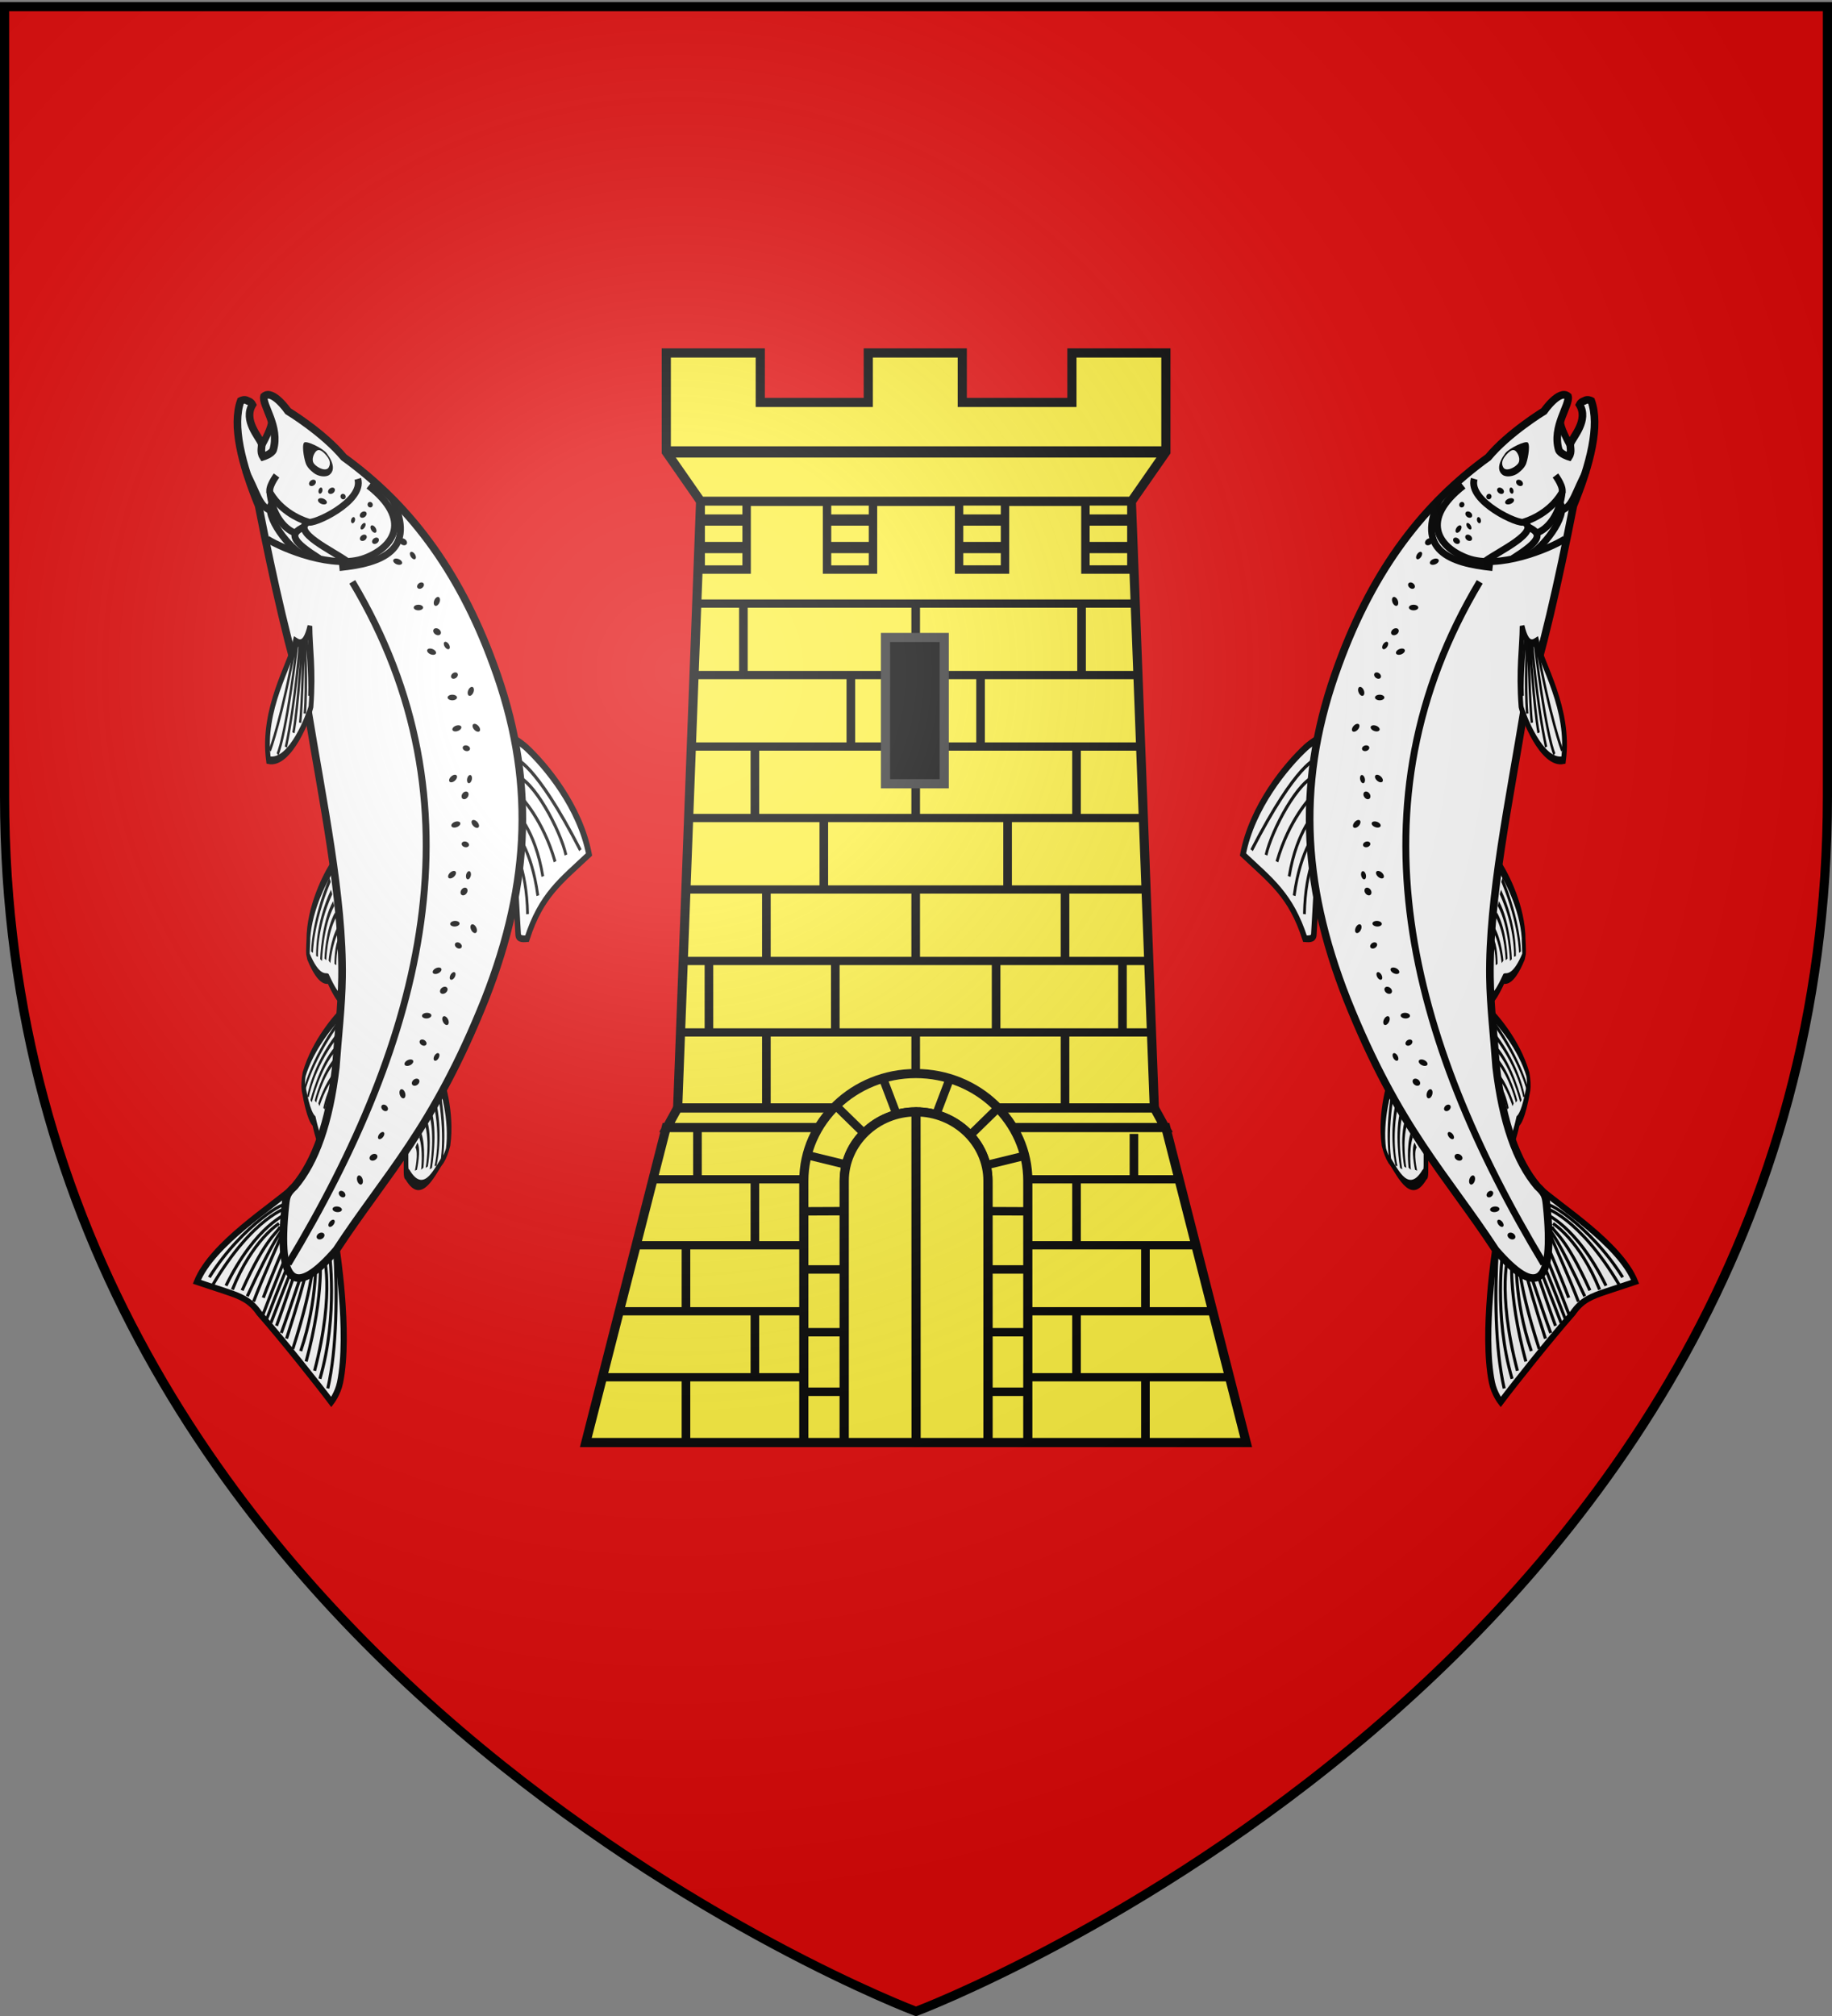
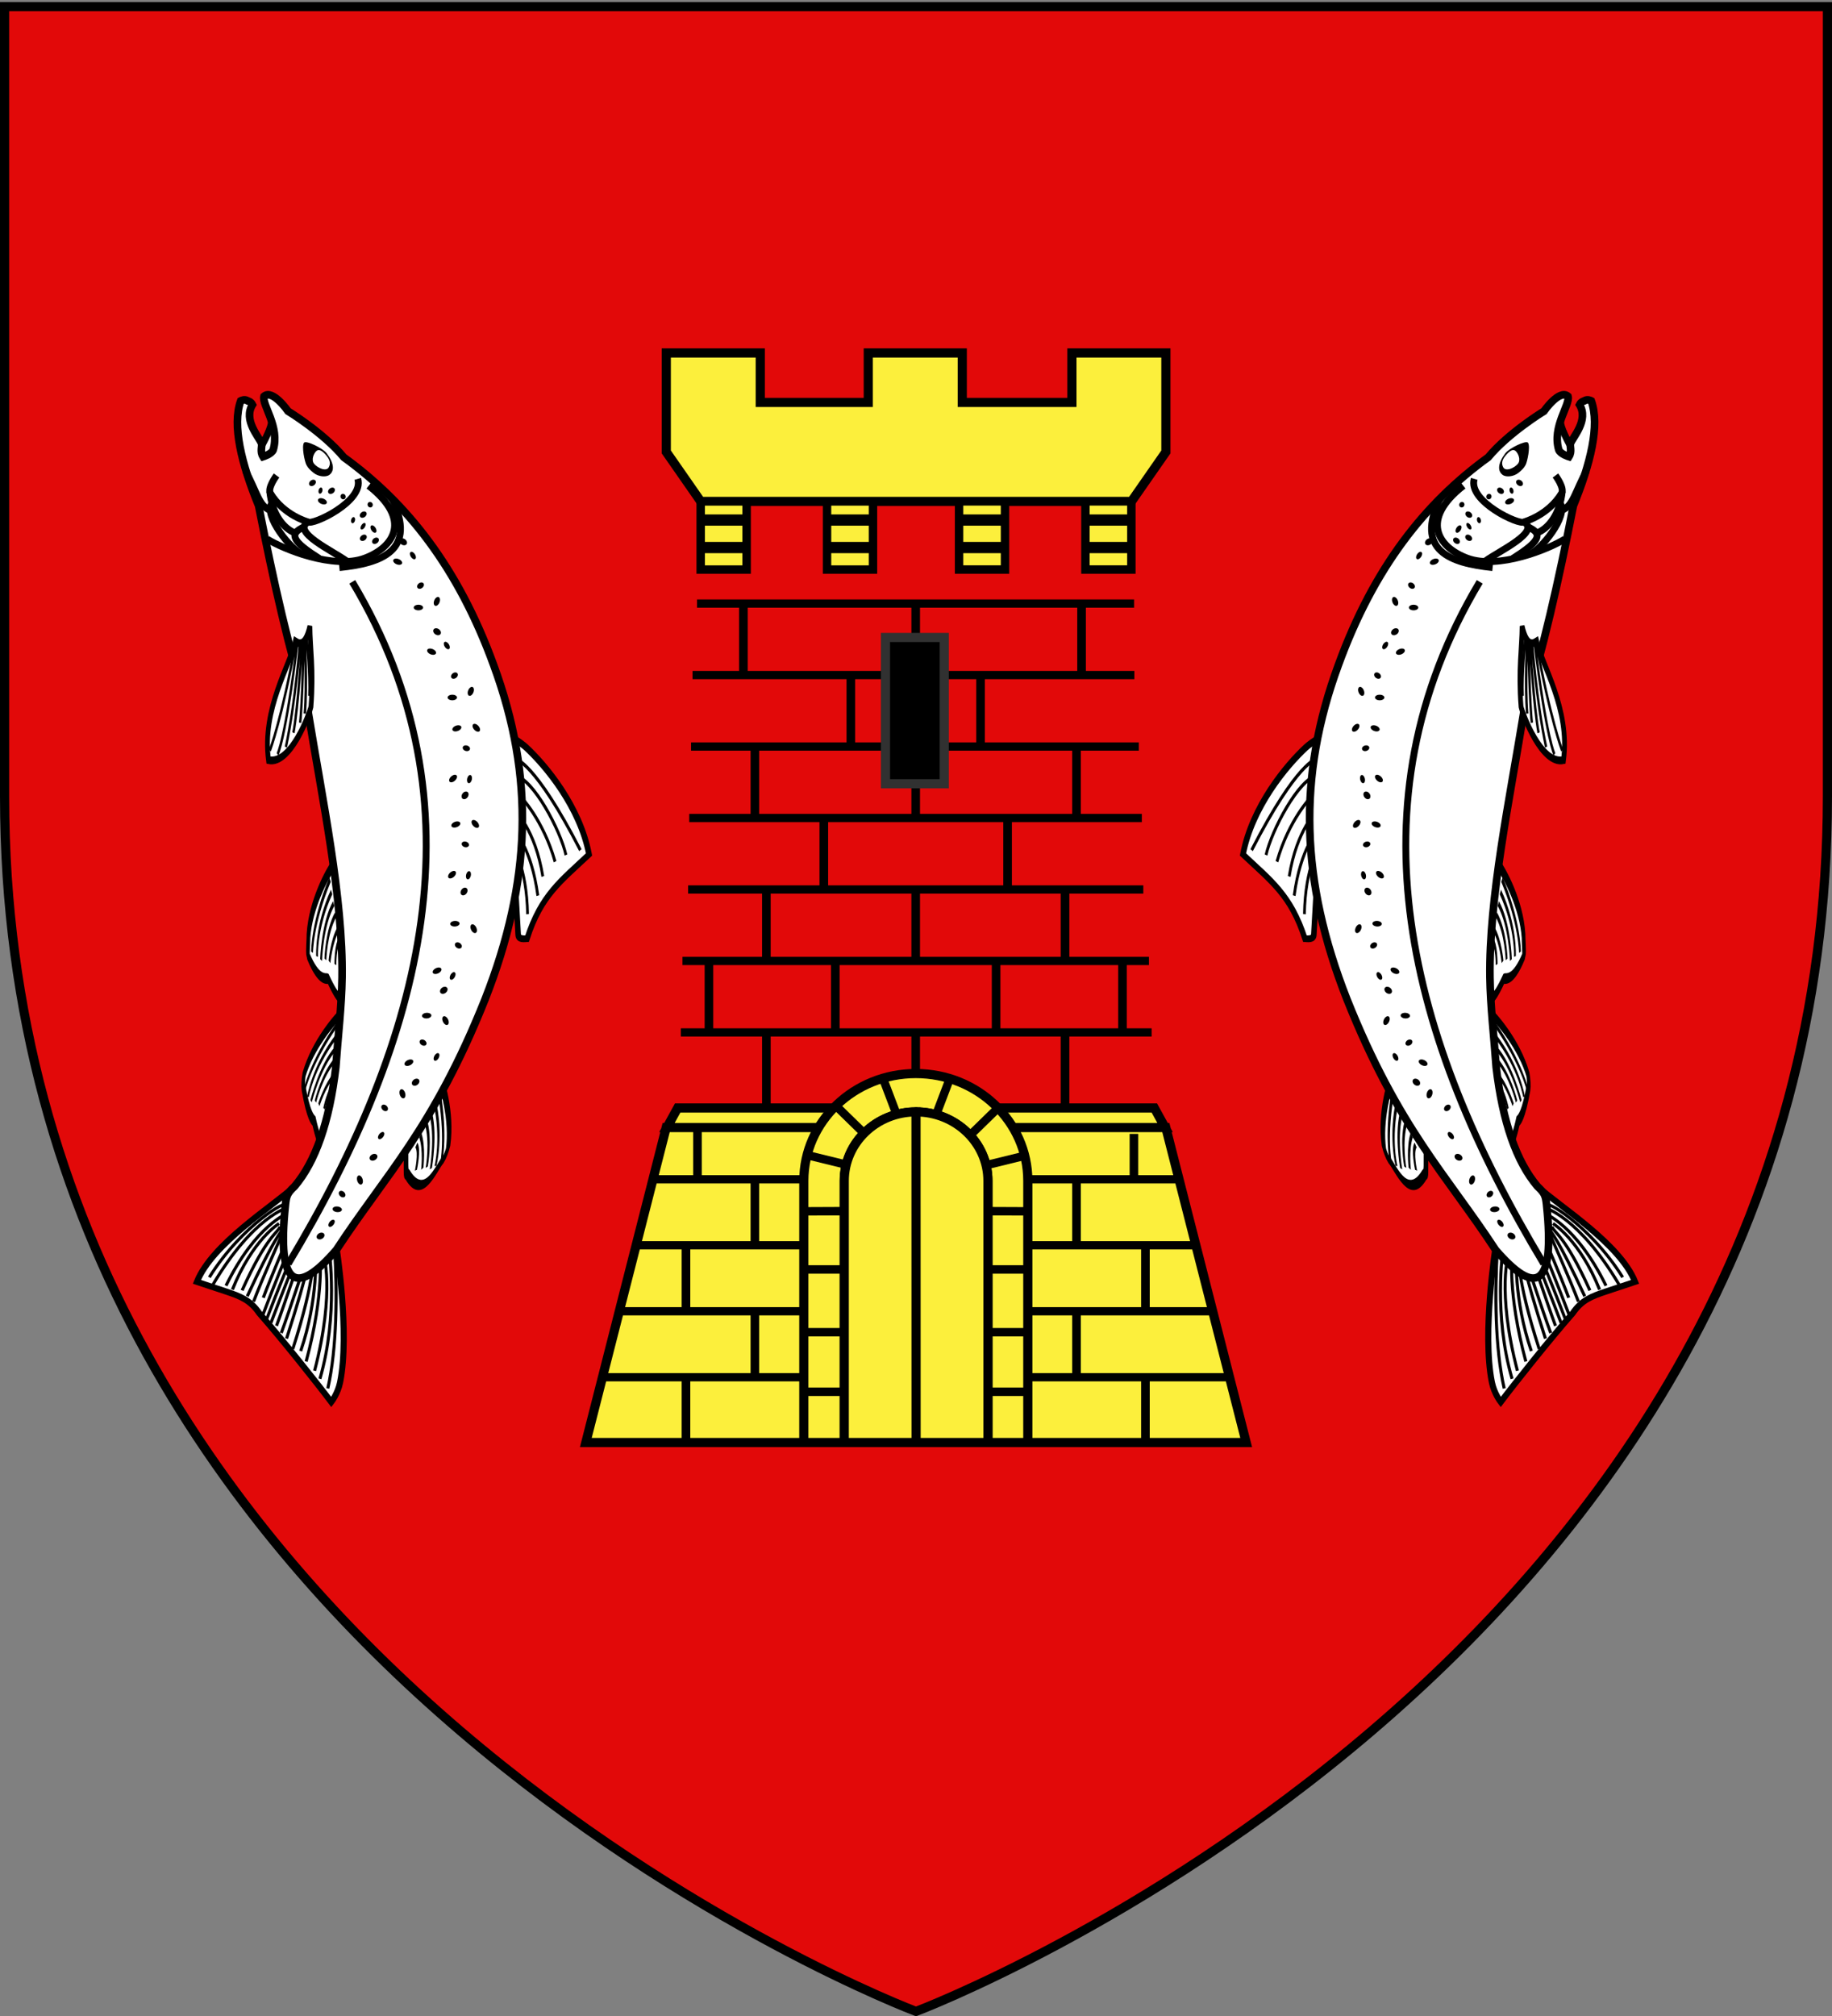
<svg xmlns="http://www.w3.org/2000/svg" xmlns:xlink="http://www.w3.org/1999/xlink" width="600" height="660" version="1.0">
  <rect width="100%" height="100%" fill="#808080" stroke="none" />
  <desc>Flag of Canton of Valais (Wallis)</desc>
  <defs>
    <radialGradient xlink:href="#a" id="f" cx="221.445" cy="226.331" r="300" fx="221.445" fy="226.331" gradientTransform="matrix(1.353 0 0 1.349 -77.63 -85.747)" gradientUnits="userSpaceOnUse" />
    <linearGradient id="a">
      <stop offset="0" style="stop-color:white;stop-opacity:.314" />
      <stop offset=".19" style="stop-color:white;stop-opacity:.251" />
      <stop offset=".6" style="stop-color:#6b6b6b;stop-opacity:.125" />
      <stop offset="1" style="stop-color:black;stop-opacity:.125" />
    </linearGradient>
    <path id="b" d="M2.922 27.673c0-5.952 2.317-9.844 5.579-11.013 1.448-.519 3.307-.273 5.018 1.447 2.119 2.129 2.736 7.993-3.483 9.121.658-.956.619-3.081-.714-3.787-.99-.524-2.113-.253-2.676.123-.824.552-1.729 2.106-1.679 4.108z" />
  </defs>
  <g style="display:inline">
    <path d="M300 658.5s298.5-112.32 298.5-397.772V2.176H1.5v258.552C1.5 546.18 300 658.5 300 658.5" style="fill:#e20909;fill-opacity:1;fill-rule:evenodd;stroke:none;stroke-width:1px;stroke-linecap:butt;stroke-linejoin:miter;stroke-opacity:1" />
  </g>
  <g style="display:inline" transform="matrix(2 0 0 2 -1120.813 -478.186)">
    <path d="M669.514 296.87v16.2l5.638 8.1h70.537l5.638-8.1v-16.2h-15.39v8.1h-17.955v-8.1h-15.39v8.1h-17.688v-8.1z" style="fill:#fcef3c;fill-opacity:1;stroke:#000;stroke-width:1.5;stroke-miterlimit:4;stroke-dasharray:none;stroke-opacity:1" />
-     <path d="M671.375 420.47h78.061l-3.762-99.303h-70.537z" style="fill:#fcef3c;fill-opacity:1;stroke:#000;stroke-width:1.5;stroke-miterlimit:4;stroke-dasharray:none;stroke-opacity:1" />
    <path d="m671.377 420.462-1.76 3.2h33.32c2.032-1.605 4.64-2.56 7.48-2.56 2.839 0 5.447.955 7.48 2.56h33.3l-1.76-3.2zM669.497 423.662l-13.16 51.56h42.32v-42.88c0-3.493 1.666-6.616 4.28-8.68zm48.4 0c2.613 2.064 4.28 5.187 4.28 8.68v42.88h42.3l-13.16-51.56z" style="fill:#fcef3c;fill-opacity:1;stroke:#000;stroke-width:1.5;stroke-miterlimit:4;stroke-dasharray:none;stroke-opacity:1" />
    <use xlink:href="#c" width="600" height="660" transform="translate(0 70.28)" />
    <path d="M671.9 407.419h77.089v1.35H671.9zM672.163 395.719h76.388v1.35h-76.388zM673.083 384.019h74.548v1.35h-74.548zM673.271 372.319h74.116v1.35h-74.116zM673.571 360.619h73.328v1.35h-73.328zM673.815 348.919h72.351v1.35h-72.351zM674.548 337.219h71.569v1.35h-71.569z" style="fill:#000;fill-opacity:1;stroke:none;stroke-width:2;stroke-miterlimit:4;stroke-dasharray:none;stroke-opacity:1" />
    <path d="M675.147 321.17h7.524v11.154h-7.524zM738.15 321.167h7.524v11.154h-7.524zM717.46 321.167h7.523v11.154h-7.524zM695.838 321.17h7.524v11.154h-7.524z" style="fill:#fcef3c;fill-opacity:1;stroke:#000;stroke-width:1.38;stroke-miterlimit:4;stroke-dasharray:none;stroke-opacity:1" />
    <path id="c" d="M-349.626 709.652h11.863v1.411h-11.863z" style="fill:#000;fill-opacity:1;stroke:none;stroke-width:2;stroke-miterlimit:4;stroke-dasharray:none;stroke-opacity:1" transform="rotate(-90)" />
    <use xlink:href="#c" width="600" height="660" transform="translate(-10.621 11.863)" />
    <use xlink:href="#c" width="600" height="660" transform="translate(0 23.727)" />
    <path d="M705.41 343.44h9.619v23.95h-9.618z" style="fill:#000;fill-opacity:1;stroke:#313131;stroke-width:1.5;stroke-miterlimit:4;stroke-dasharray:none;stroke-opacity:1" />
    <use xlink:href="#c" width="600" height="660" transform="translate(15.048 34.69)" />
    <use xlink:href="#c" width="600" height="660" transform="translate(0 46.554)" />
    <use xlink:href="#c" width="600" height="660" transform="translate(-13.167 58.417)" />
    <use xlink:href="#c" width="600" height="660" transform="translate(-28.215)" />
    <use xlink:href="#c" width="600" height="660" transform="translate(10.621 11.863)" />
    <use xlink:href="#c" width="600" height="660" transform="translate(33.858 58.417)" />
    <use xlink:href="#c" width="600" height="660" transform="translate(24.453 70.28)" />
    <use xlink:href="#c" width="600" height="660" transform="translate(-24.453 46.554)" />
    <use xlink:href="#c" width="600" height="660" transform="translate(-33.858 58.417)" />
    <use xlink:href="#c" width="600" height="660" transform="translate(27.16)" />
    <use xlink:href="#c" width="600" height="660" transform="translate(26.334 23.727)" />
    <use xlink:href="#c" width="600" height="660" transform="translate(-26.334 23.727)" />
    <use xlink:href="#c" width="600" height="660" transform="translate(-15.048 34.69)" />
    <use xlink:href="#c" width="600" height="660" transform="translate(24.453 46.554)" />
    <use xlink:href="#c" width="600" height="660" transform="translate(13.167 58.417)" />
    <use xlink:href="#c" width="600" height="660" transform="translate(-24.453 70.28)" />
    <path d="M717.46 328.721h7.523M717.46 324.221h7.523M738.15 328.721h7.524M738.15 324.221h7.524M695.828 328.721h7.524M695.828 324.221h7.524M675.137 328.721h7.524M675.137 324.221h7.524" style="fill:#fcef3c;fill-opacity:1;stroke:#000;stroke-width:1.84;stroke-miterlimit:4;stroke-dasharray:none;stroke-opacity:1" />
    <path id="d" d="M-443.085 735.986h11.531v1.411h-11.531z" style="fill:#000;fill-opacity:1;stroke:none;stroke-width:2;stroke-miterlimit:4;stroke-dasharray:none;stroke-opacity:1" transform="rotate(-90)" />
    <path d="M658.887 463.86h33.855v1.35h-33.855zM661.63 453.06h30.794v1.35H661.63zM664.556 442.26h28.137v1.35h-28.137zM667.482 431.46h24.361v1.35h-24.361z" style="fill:#000;fill-opacity:1;stroke:none;stroke-width:2;stroke-miterlimit:4;stroke-dasharray:none;stroke-opacity:1" />
    <use xlink:href="#d" width="600" height="660" transform="matrix(1 0 0 .942 -63.954 58.229)" />
    <use xlink:href="#d" width="600" height="660" transform="matrix(1 0 0 .942 0 47.227)" />
    <use xlink:href="#d" width="600" height="660" transform="matrix(1 0 0 .953 -63.954 31.463)" />
    <use xlink:href="#d" width="600" height="660" transform="matrix(1 0 0 .716 -62.073 114.621)" />
    <use xlink:href="#d" width="600" height="660" transform="matrix(1 0 0 .661 9.405 139.443)" />
    <use xlink:href="#d" width="600" height="660" transform="matrix(1 0 0 .953 11.286 53.063)" />
    <use xlink:href="#d" width="600" height="660" transform="matrix(1 0 0 .918 -52.668 57.424)" />
    <use xlink:href="#d" width="600" height="660" transform="matrix(1 0 0 .918 11.286 46.691)" />
    <use xlink:href="#d" width="600" height="660" transform="matrix(1 0 0 .953 -52.668 20.663)" />
    <path d="M710.376 414.822c-10.123 0-18.34 7.873-18.34 17.56v42.84h6.62v-42.86c0-6.21 5.27-11.26 11.76-11.26s11.76 5.05 11.76 11.26v42.86h6.54v-42.84c0-9.687-8.216-17.56-18.34-17.56z" style="fill:#fcef3c;fill-opacity:1;stroke:#000;stroke-width:1.5;stroke-miterlimit:4;stroke-dasharray:none;stroke-opacity:1" />
    <path d="M691.747 466.913h7.132M691.93 457.164h6.95M692.113 446.889h6.583M692.046 437.376l6.613-.028M692.865 428.243l5.815 1.424" style="fill:#000;fill-opacity:1;stroke:#000;stroke-width:1.38;stroke-miterlimit:4;stroke-dasharray:none;stroke-opacity:1" />
    <path d="m696.93 419.746 4.526 4.42" style="fill:#fcef3c;fill-opacity:1;stroke:#000;stroke-width:1.38;stroke-miterlimit:4;stroke-dasharray:none;stroke-opacity:1" />
    <path d="m705.09 415.86 2.194 5.775M728.53 466.913H721.4M728.348 457.164h-6.95M728.165 446.889h-6.583M728.232 437.376l-6.613-.028M728.125 428.299l-5.815 1.423M723.645 420.648l-4.526 4.42M715.944 415.659l-2.194 5.775" style="fill:#000;fill-opacity:1;stroke:#000;stroke-width:1.38;stroke-miterlimit:4;stroke-dasharray:none;stroke-opacity:1" />
-     <path d="M669.514 313.07h81.813" style="fill:#fff;fill-opacity:1;stroke:#000;stroke-width:1.84;stroke-miterlimit:4;stroke-dasharray:none;stroke-opacity:1" />
    <path d="M728.448 431.46h24.563v1.35h-24.563zM728.203 442.26h28.066v1.35h-28.066zM728.593 453.06h30.391v1.35h-30.391zM728.583 463.86h32.982v1.35h-32.982z" style="fill:#000;fill-opacity:1;stroke:none;stroke-width:2;stroke-miterlimit:4;stroke-dasharray:none;stroke-opacity:1" />
    <path d="M710.407 421.097c-6.49 0-11.75 5.072-11.75 11.282v42.843h23.531V432.38c0-6.21-5.292-11.281-11.781-11.282z" style="fill:#fcef3c;fill-opacity:1;stroke:#000;stroke-width:1.5;stroke-miterlimit:4;stroke-dasharray:none;stroke-opacity:1" />
    <path d="m710.422 475.222-.015-54.125" style="opacity:1;fill:#fcef3c;fill-opacity:1;stroke:#000;stroke-width:1.5;stroke-linecap:round;stroke-linejoin:round;stroke-miterlimit:4;stroke-dasharray:none;stroke-opacity:1" />
  </g>
  <g id="e" style="display:inline">
    <g style="fill:none;stroke:#000;stroke-width:2.117;stroke-miterlimit:4;stroke-dasharray:none">
      <path d="M1292.388 486.118c9.806 2.25 35.702 5.554 47.707-1.144 1.23-1.2 6.98-3.997 6.78-5.227-2.387-14.618-11.345-18.437-12.543-19.778-3.499-14.988-8.208-15.325-8.208-15.325-2.63-1.43-3.38 7.816-18.706 11.131" style="fill:#fff;fill-opacity:1;fill-rule:evenodd;stroke:#000;stroke-width:4.234;stroke-linecap:butt;stroke-linejoin:miter;stroke-miterlimit:4;stroke-dasharray:none;stroke-opacity:1" transform="matrix(-.179 .471 -.217 -.676 446.152 2.91)" />
      <path d="M1303.342 480.416c26.991 1.912 34.93-6.883 34.93-6.883M1300.978 484.752c31.722 1.051 40.91-6.636 40.91-6.636M1304.937 475.943c17.969 2.552 30.507-6.121 30.507-6.121M1306.382 471.627c15.051 2.15 24.564-4.625 24.564-4.625M1308.722 466.067c10.752 1.623 18.94-2.522 18.94-2.522M1310.173 462.056c6.472 2.015 12.492-3.312 12.492-3.312M1311.444 456.67c4.005 1.146 8.218-2.614 8.218-2.614" style="fill:none;stroke:#000;stroke-width:2.117;stroke-linecap:butt;stroke-linejoin:miter;stroke-miterlimit:4;stroke-dasharray:none;stroke-opacity:1" transform="matrix(-.179 .471 -.217 -.676 446.152 2.91)" />
    </g>
    <g style="fill:none;stroke:#000;stroke-width:2.117;stroke-miterlimit:4;stroke-dasharray:none">
      <path d="M1292.388 486.118c9.806 2.25 35.702 5.554 47.707-1.144 1.23-1.2 2.132-3.624 1.931-4.854-2.386-14.618-6.496-18.81-7.694-20.151-3.499-14.988-8.208-15.325-8.208-15.325-2.63-1.43-3.38 7.816-18.706 11.131" style="fill:#fff;fill-opacity:1;fill-rule:evenodd;stroke:#000;stroke-width:4.234;stroke-linecap:butt;stroke-linejoin:miter;stroke-miterlimit:4;stroke-dasharray:none;stroke-opacity:1" transform="matrix(-.275 .421 -.067 -.707 500.607 130.453)" />
      <path d="M1303.342 480.416c26.991 1.912 34.93-6.883 34.93-6.883M1300.978 484.752c31.722 1.051 40.91-6.636 40.91-6.636M1304.937 475.943c17.969 2.552 30.507-6.121 30.507-6.121M1306.382 471.627c15.051 2.15 24.564-4.625 24.564-4.625M1308.722 466.067c10.752 1.623 18.94-2.522 18.94-2.522M1310.173 462.056c6.472 2.015 12.492-3.312 12.492-3.312M1311.444 456.67c4.005 1.146 8.218-2.614 8.218-2.614" style="fill:none;stroke:#000;stroke-width:2.117;stroke-linecap:butt;stroke-linejoin:miter;stroke-miterlimit:4;stroke-dasharray:none;stroke-opacity:1" transform="matrix(-.275 .421 -.067 -.707 500.607 130.453)" />
    </g>
    <g style="fill:none;stroke:#000;stroke-width:2.117;stroke-miterlimit:4;stroke-dasharray:none">
      <path d="M1292.388 486.118c9.806 2.25 35.702 5.554 47.707-1.144 1.23-1.2 2.132-3.624 1.931-4.854-2.29-6.224 3.784-19.554-24.65-28-2.629-1.43-2.747-.63-18.073 2.686" style="fill:#fff;fill-opacity:1;fill-rule:evenodd;stroke:#000;stroke-width:4.234;stroke-linecap:butt;stroke-linejoin:miter;stroke-miterlimit:4;stroke-dasharray:none;stroke-opacity:1" transform="matrix(.08 .497 .349 -.619 -129.697 9.705)" />
      <path d="M1303.342 480.416c26.991 1.912 34.93-6.883 34.93-6.883M1300.978 484.752c31.722 1.051 40.91-6.636 40.91-6.636M1304.937 475.943c17.969 2.552 30.507-6.121 30.507-6.121M1306.382 471.627c15.051 2.15 24.564-4.625 24.564-4.625M1308.722 466.067c10.752 1.623 18.94-2.522 18.94-2.522M1310.173 462.056c6.472 2.015 12.492-3.312 12.492-3.312" style="fill:none;stroke:#000;stroke-width:2.117;stroke-linecap:butt;stroke-linejoin:miter;stroke-miterlimit:4;stroke-dasharray:none;stroke-opacity:1" transform="matrix(.08 .497 .349 -.619 -129.697 9.705)" />
    </g>
    <g style="fill:none;stroke:#000;stroke-width:1.216;stroke-miterlimit:4;stroke-dasharray:none">
      <path d="M1174.897 511.353c-.597-1.116-4.159-8.384-5.009-11.032-3.477-10.832-7.743-32.576-1.887-49.602 14.945-.586 24.543.458 37.828-9.117.769.527 3.276 1.902 2.373 3.608l-15.64 29.553" style="fill:#fff;fill-opacity:1;fill-rule:evenodd;stroke:#000;stroke-width:2.432;stroke-linecap:butt;stroke-linejoin:miter;stroke-miterlimit:4;stroke-dasharray:none;stroke-opacity:1" transform="matrix(-.631 .553 -.392 -.728 1106.605 -38.05)" />
      <path d="M1175.8 499.619s-6.294-6.047-5.56-45.263M1179.078 494.48c-5.745-5.732-5.579-28.71-2.835-37.753M1181.151 486.66s-3.595-12.958.199-29.06M1185.84 483.826s-3.644-10.974 2.633-27.451M1189.836 477.763s-2.784-9.53 4.036-25.91M1193.316 473.864s-1.05-10.167 7.68-24.918" style="fill:none;stroke:#000;stroke-width:1.216;stroke-linecap:butt;stroke-linejoin:miter;stroke-miterlimit:4;stroke-dasharray:none;stroke-opacity:1" transform="matrix(-.631 .553 -.392 -.728 1106.605 -38.05)" />
    </g>
    <path d="M-111.374 137.825c.056 2.03-2.353 6.538-3.169 7.999-.408.73-1.277 2.022-1.537 3.549-.26 1.526 6.129 3.906 10.173-8.911" style="fill:#fff;fill-opacity:1;fill-rule:evenodd;stroke:#000;stroke-width:2.25;stroke-linecap:butt;stroke-linejoin:miter;stroke-miterlimit:4;stroke-dasharray:none;stroke-opacity:1" transform="translate(200.301)" />
    <g style="fill:none;stroke:#000;stroke-width:2.102;stroke-miterlimit:4;stroke-dasharray:none">
      <path d="M1314.395 380.968s7.612-60.491 23.812-91.237c3.66-6.945 9.577-11.238 9.577-11.238 5.334 14.158 20.615 51.525 30.455 72.51 3.44 10.494 9.266 14.854 17.958 20.858l17.2 11.88c-17.616 22.409-64.991 35.366-82.636 44.158l14.588-48.757z" style="fill:#fff;fill-opacity:1;fill-rule:evenodd;stroke:#000;stroke-width:4.205;stroke-linecap:butt;stroke-linejoin:miter;stroke-miterlimit:4;stroke-dasharray:none;stroke-opacity:1" transform="rotate(163.742 351.708 257.711)scale(.476)" />
      <path d="M1315.876 379.884c6.894-30.604 17.782-66.935 31.577-91.734" style="fill:none;stroke:#000;stroke-width:2.102;stroke-linecap:butt;stroke-linejoin:miter;stroke-miterlimit:4;stroke-dasharray:none;stroke-opacity:1" transform="rotate(163.742 351.708 257.711)scale(.476)" />
      <path d="M1320.004 379.006s6.224-44.549 30.803-82.98" style="fill:none;stroke:#000;stroke-width:2.102;stroke-linecap:butt;stroke-linejoin:miter;stroke-miterlimit:4;stroke-dasharray:none;stroke-opacity:1" transform="rotate(163.742 351.708 257.711)scale(.476)" />
      <path d="M1324.407 378.537s-1.124-26.858 28.382-76.178M1330.845 380.386s2.782-16.169 32.122-59.437" style="fill:none;stroke:#000;stroke-width:2.102;stroke-linecap:butt;stroke-linejoin:miter;stroke-miterlimit:4;stroke-dasharray:none;stroke-opacity:1" transform="rotate(163.742 351.708 257.711)scale(.476)" />
      <path d="M1326.883 378.71s3.72-25.975 29.702-68.623" style="fill:none;stroke:#000;stroke-width:2.102;stroke-linecap:butt;stroke-linejoin:miter;stroke-miterlimit:4;stroke-dasharray:none;stroke-opacity:1" transform="rotate(163.742 351.708 257.711)scale(.476)" />
      <path d="M1329.277 380.16s7.16-31.37 28.903-62.11M1334.01 381.578s24.32-35.536 33.484-47.838M1333.074 380.891s2.677-8.606 32.017-51.874M1342.262 416.875c-6.726 4.11 29.538-3.506 62.052-32.522" style="fill:none;stroke:#000;stroke-width:2.102;stroke-linecap:butt;stroke-linejoin:miter;stroke-miterlimit:4;stroke-dasharray:none;stroke-opacity:1" transform="rotate(163.742 351.708 257.711)scale(.476)" />
      <path d="M1339.293 415.11c-.347.5 24.573.638 63.928-36.177M1347.847 404.194c2.498-3.713 10.147-2.974 37.353-34.809" style="fill:none;stroke:#000;stroke-width:2.102;stroke-linecap:butt;stroke-linejoin:miter;stroke-miterlimit:4;stroke-dasharray:none;stroke-opacity:1" transform="rotate(163.742 351.708 257.711)scale(.476)" />
      <path d="M1340.2 411.526s23.246-1.439 54.73-35.929" style="fill:none;stroke:#000;stroke-width:2.102;stroke-linecap:butt;stroke-linejoin:miter;stroke-miterlimit:4;stroke-dasharray:none;stroke-opacity:1" transform="rotate(163.742 351.708 257.711)scale(.476)" />
      <path d="M1347.929 406.415s20.669-5.534 43.512-34.642M1347.16 399.676s23.445-27.618 32.61-39.92M1347.6 401.028c.038-.071 6.416-3.276 35.31-36.515M1345.29 394.804s18.164-22.05 27.329-34.353M1337.614 384.123s22.51-32.456 31.676-44.758M1340.883 388.766s24.135-30.379 33.3-42.681M1338.938 385.882s24.27-31.166 33.436-43.468M1343.198 391.704s23.553-29.832 32.718-42.134" style="fill:none;stroke:#000;stroke-width:2.102;stroke-linecap:butt;stroke-linejoin:miter;stroke-miterlimit:4;stroke-dasharray:none;stroke-opacity:1" transform="rotate(163.742 351.708 257.711)scale(.476)" />
      <path d="M1312.538 406.777c.6-.566 1.433-.66 1.859-.21s.284 1.273-.317 1.84c-.6.565-1.433.66-1.858.21s-.284-1.274.316-1.84z" style="fill:none;stroke:#000;stroke-width:2.102;stroke-miterlimit:4;stroke-dasharray:none" transform="rotate(163.742 351.708 257.711)scale(.476)" />
      <path d="M1315.257 400.1c1.083-.707 2.042.286 2.14 2.216s-.702 4.072-1.786 4.779c-1.083.707-2.042-.286-2.14-2.216s.702-4.072 1.786-4.779z" style="fill:none;stroke:#000;stroke-width:2.102;stroke-miterlimit:4;stroke-dasharray:none" transform="rotate(163.742 351.708 257.711)scale(.476)" />
    </g>
    <path d="M-99.477 232.499c4.76 29.208 11.558 61.534 11.203 87.485-.148 9.588-1.309 19.089-2.05 29.446-2.115 17.923-6.637 30.886-13.52 38.984-2.345 2.199-2.664 3.05-2.975 5.995-2.907 27.667 3.708 29.766 16.682 14.784 16.112-24.636 31.8-39.713 48.695-82.042 15.178-38.603 16.34-72.753 2.78-109.515-11.58-31.792-28.355-52.955-49.035-67.92-6.667-8.043-18.266-15.1-18.266-15.1s-5.068-7.331-7.876-4.866c-.766 2.758 5.286 9.926 3.012 17.553-.56 1.375-3.319 2.22-3.319 2.22-1.113-1.734-.176-3.418-.54-4.415-.734-2.004-6.02-7.55-2.929-12.622-.508-1.024-1.545-1.24-1.545-1.24-1.006-.749-2.303-.022-2.303-.022-2.875 8.007.252 20.633 5.867 34.347 4.891 24.963 10.093 47.886 16.119 66.928z" style="fill:#fff;stroke:#000;stroke-width:2.5;stroke-linecap:butt;stroke-linejoin:miter;stroke-miterlimit:4;stroke-dasharray:none;stroke-opacity:1" transform="translate(200.301)" />
    <g style="fill:none;stroke:#000;stroke-width:1.649;stroke-miterlimit:4;stroke-dasharray:none">
      <path d="M1149.322 643.414c5.783-8.67.11-10.723-1.095-11.457 5.796-8.02 8.677-34.704 29.45-43.687 11.257 10.605 1.849 32.992-.043 35.845-11.687 10.758-20.516 13.837-28.312 19.3z" style="fill:#fff;stroke:#000;stroke-width:3.299;stroke-linecap:butt;stroke-linejoin:miter;stroke-miterlimit:4;stroke-dasharray:none;stroke-opacity:1" transform="matrix(.277 .599 .388 -.487 -466.517 -170.082)" />
      <path d="M1149.592 632.694c28.52-30.566 29.976-38.175 29.976-38.175M1151.003 633.812s18.085-16.58 29.702-33.045M1151.568 635.255s20.81-18.165 27.45-26.95M1151.764 637.395s17.138-10.282 25.555-18.26M1151.517 636.558s21.309-16.185 26.932-22.193M1151.87 638.848s14.518-7.243 21.297-12.892M1148.66 632.1c20.487-26.424 26.251-40.705 26.251-40.705" style="fill:none;stroke:#000;stroke-width:1.649;stroke-linecap:butt;stroke-linejoin:miter;stroke-miterlimit:4;stroke-dasharray:none;stroke-opacity:1" transform="matrix(.277 .599 .388 -.487 -466.517 -170.082)" />
    </g>
    <path d="M-79.565 159.04c14.123 11.014 8.464 20.048-1.255 23.678-10.22 3.816-26.706-2.957-31.968-6.23" style="fill:none;stroke:#000;stroke-width:2.25;stroke-linecap:butt;stroke-linejoin:miter;stroke-miterlimit:4;stroke-dasharray:none;stroke-opacity:1" transform="translate(200.301)" />
    <path d="M-83.132 156.77c2.211 7.371-14.947 15.333-16.294 14.092 0 0-7.927-2.108-12.322-9.385-1.032-1.708 2.02-5.805 2.02-5.805" style="fill:none;stroke:#000;stroke-width:2.25;stroke-linecap:butt;stroke-linejoin:miter;stroke-miterlimit:4;stroke-dasharray:none;stroke-opacity:1" transform="translate(200.301)" />
    <path d="M-86.846 183.62c-4.301-3.166-18.187-9.537-12.51-12.753" style="fill:none;stroke:#000;stroke-width:2.25;stroke-linecap:butt;stroke-linejoin:miter;stroke-miterlimit:4;stroke-dasharray:none;stroke-opacity:1" transform="translate(200.301)" />
    <path d="M-95.753 182.818c-8.48-5.401-10.385-7.993-4.79-10.393" style="fill:none;stroke:#000;stroke-width:2.25;stroke-linecap:butt;stroke-linejoin:miter;stroke-miterlimit:4;stroke-dasharray:none;stroke-opacity:1" transform="translate(200.301)" />
    <path d="M-111.252 164.68c-2.846 4.212 6.277 15.379 10.011 16.774" style="fill:none;stroke:#000;stroke-width:2.25;stroke-linecap:butt;stroke-linejoin:miter;stroke-miterlimit:4;stroke-dasharray:none;stroke-opacity:1" transform="translate(200.301)" />
    <path d="M-111.955 160.841c.788 7.703 4.653 12.291 8.387 13.687M-119.93 154.084c3.808 6.922 4.39 11.573 8.125 12.969M-89.155 185.82c13.864-1.42 25.612-5.585 17.186-22.681" style="fill:none;stroke:#000;stroke-width:2.25;stroke-linecap:butt;stroke-linejoin:miter;stroke-miterlimit:4;stroke-dasharray:none;stroke-opacity:1" transform="translate(200.301)" />
    <path d="M-67.138 178.148c-.321.464-1.084.494-1.703.066-.62-.428-.862-1.152-.54-1.617.32-.464 1.083-.494 1.702-.066.62.428.862 1.152.54 1.617M-64.353 183.03c-.374.22-1.002-.12-1.4-.757-.398-.639-.416-1.335-.042-1.556.375-.22 1.003.12 1.4.758.399.638.417 1.335.042 1.555M-68.664 184.533c-.254.443-1.084.514-1.853.16-.77-.355-1.189-1.001-.935-1.444.253-.442 1.083-.513 1.853-.159.77.355 1.188 1.001.935 1.443M-61.548 191.063c.247.444-.012 1.1-.58 1.463s-1.23.297-1.477-.147.012-1.1.58-1.463 1.23-.297 1.477.147M-61.734 198.97c-.07.506-.812.883-1.658.843s-1.477-.482-1.408-.987.811-.882 1.658-.842 1.477.482 1.408.987M-56.718 195.436c-.495-.123-1.12.427-1.396 1.228s-.099 1.551.396 1.674 1.12-.428 1.396-1.229c.276-.8.098-1.55-.396-1.673M-80.274 175.403c.248.444-.012 1.1-.58 1.463s-1.23.297-1.477-.147.012-1.1.58-1.463 1.23-.297 1.477.147M-77.263 174.358c-.375.22-1.002-.119-1.4-.757s-.417-1.335-.042-1.555 1.002.119 1.4.757c.398.639.417 1.335.042 1.555M-80.314 167.813c.248.444-.012 1.1-.58 1.463-.567.363-1.23.297-1.477-.147s.013-1.1.58-1.463c.568-.363 1.23-.297 1.477.147M-84.392 169.298c-.335-.106-.728.253-.879.801-.15.548-.002 1.079.333 1.185.334.106.727-.253.878-.8.15-.549.002-1.08-.332-1.186M-80.891 171.207c-.374-.05-.9.391-1.175.984-.275.592-.195 1.114.178 1.163.374.05.9-.39 1.176-.983s.195-1.114-.179-1.164M-76.296 176.38c.247.443-.013 1.099-.58 1.462-.568.363-1.23.297-1.477-.147s.012-1.1.58-1.463 1.23-.297 1.477.147M-78.342 164.773c.259.437.145.993-.253 1.242-.4.248-.933.096-1.192-.341s-.145-.993.254-1.241.932-.096 1.191.34M-87.211 162.121c.258.437.145.993-.254 1.242-.399.248-.932.096-1.191-.341s-.145-.993.254-1.241c.398-.249.932-.096 1.19.34M-96.938 157.427c.248.444-.012 1.1-.58 1.463-.567.363-1.23.297-1.477-.147s.013-1.1.58-1.463c.568-.363 1.23-.297 1.477.147M-93.31 164.758c-.252.442-1.083.514-1.852.16-.77-.355-1.189-1.002-.935-1.444.253-.442 1.083-.514 1.853-.16.77.355 1.188 1.002.935 1.444M-95.066 159.626c-.334-.106-.728.253-.879.8-.15.549-.001 1.08.333 1.185.334.106.728-.252.878-.8s.002-1.079-.332-1.185M-90.705 160.01c.247.445-.012 1.1-.58 1.463s-1.23.298-1.477-.147.012-1.1.58-1.462c.568-.364 1.23-.298 1.477.146" style="fill:#000;fill-opacity:1;stroke:none" transform="translate(200.301)" />
    <path d="M-100.745 144.951c-.836 1.25.253 6.281.8 7.28s1.19 1.653 2.367 2.595c1.54 1.233 4.042 1.487 5.16.634 1.647-1.258 1.646-3.643-.874-7.05-1.196-1.619-6.831-4.39-7.453-3.459" style="fill:#000;fill-opacity:1;fill-rule:evenodd;stroke:none" transform="translate(200.301)" />
    <path d="M-93.918 148.566c-1.15-1.18-2.045-1.583-2.815-.87s-1.771 2.885-.645 4.201c1.126 1.317 3.946 2.607 4.76 1.074.593-1.118.592-2.456-1.3-4.405" style="fill:#fff;fill-opacity:1;fill-rule:evenodd;stroke:none" transform="translate(200.301)" />
    <path d="M-56.03 207.6c-.321.465-1.084.494-1.704.066s-.86-1.152-.54-1.616c.321-.464 1.084-.494 1.703-.066.62.428.861 1.152.54 1.616M-53.245 212.483c-.375.22-1.002-.12-1.4-.758s-.417-1.335-.042-1.555 1.002.12 1.4.758.417 1.335.042 1.555M-57.556 213.986c-.253.443-1.084.514-1.853.16-.77-.355-1.189-1.002-.936-1.444s1.084-.513 1.853-.16c.77.355 1.189 1.002.936 1.444M-50.44 220.516c.247.444-.013 1.1-.58 1.463-.568.363-1.23.297-1.477-.147s.012-1.1.58-1.463c.567-.363 1.23-.297 1.477.147M-50.626 228.423c-.07.505-.812.883-1.658.843-.847-.04-1.478-.482-1.409-.987.07-.505.812-.883 1.658-.843.847.04 1.478.482 1.409.987M-45.61 224.888c-.495-.122-1.12.428-1.397 1.229-.275.801-.098 1.55.397 1.674.494.122 1.12-.428 1.396-1.23.276-.8.098-1.55-.396-1.673M-47.537 290.747c-.46-.326-1.188-.093-1.622.522-.435.614-.415 1.377.046 1.703s1.187.093 1.623-.521.414-1.378-.047-1.704M-46.594 285.205c-.427-.078-.9.456-1.055 1.192s.066 1.397.493 1.475c.428.079.9-.455 1.056-1.191.155-.736-.066-1.397-.494-1.476M-51.16 285.271c-.39-.329-1.193-.11-1.795.486-.601.597-.773 1.348-.384 1.676.39.329 1.194.111 1.796-.485.601-.597.773-1.348.383-1.677M-46.713 276.698c.08-.502-.389-1.029-1.046-1.176-.658-.146-1.257.143-1.338.645-.08.502.389 1.028 1.047 1.175s1.257-.142 1.337-.644M-49.599 269.333c-.237-.45-1.065-.55-1.846-.223s-1.222.96-.985 1.41c.238.45 1.065.55 1.847.223.781-.327 1.222-.96.984-1.41M-43.675 270.935c-.422.284-1.199-.018-1.732-.676-.534-.658-.625-1.423-.202-1.708s1.199.018 1.733.676c.534.657.624 1.423.201 1.708M-47.199 259.271c-.46-.326-1.187-.092-1.622.522s-.414 1.377.046 1.704 1.188.092 1.623-.522.414-1.378-.047-1.704M-46.256 253.73c-.427-.079-.9.455-1.055 1.191s.066 1.397.494 1.475c.427.079.9-.455 1.055-1.191s-.066-1.397-.494-1.476M-50.821 253.795c-.39-.328-1.194-.11-1.796.486-.601.597-.773 1.348-.384 1.676.39.33 1.194.111 1.796-.485.601-.597.773-1.348.384-1.677M-46.375 245.222c.08-.502-.388-1.029-1.046-1.175s-1.257.142-1.338.644c-.08.502.389 1.029 1.047 1.175s1.257-.142 1.337-.644M-49.26 237.857c-.238-.45-1.065-.55-1.847-.223-.781.328-1.222.96-.984 1.41.237.451 1.065.551 1.846.223.781-.327 1.222-.959.985-1.41M-43.337 239.459c-.422.285-1.198-.018-1.732-.676s-.624-1.423-.202-1.708c.423-.285 1.2.018 1.733.676s.624 1.423.201 1.708M-63.11 353.452c-.35-.444-1.113-.425-1.704.04-.591.467-.787 1.205-.437 1.648.349.443 1.112.425 1.703-.041s.787-1.204.438-1.647M-56.684 344.823c-.388-.196-.992.182-1.35.844-.356.662-.331 1.359.057 1.555s.992-.182 1.35-.845c.356-.662.331-1.358-.057-1.554M-65.035 347.175c-.281-.426-1.114-.445-1.86-.043-.746.403-1.123 1.074-.842 1.5.28.425 1.113.444 1.859.042s1.123-1.074.843-1.5M-60.674 341.925c.219-.459-.082-1.097-.671-1.423s-1.246-.22-1.465.24c-.22.458.081 1.096.67 1.422.59.327 1.247.22 1.466-.24M-59.029 332.33c-.1-.5-.865-.83-1.708-.737-.842.093-1.443.574-1.343 1.074s.866.83 1.708.736 1.444-.574 1.343-1.074M-53.8 335.542c-.486.153-1.145-.357-1.47-1.139-.327-.782-.197-1.541.29-1.695.485-.154 1.144.356 1.47 1.138s.196 1.542-.29 1.696M-53.88 323.358c-.35-.444-1.113-.425-1.704.04-.59.467-.787 1.205-.437 1.648s1.112.425 1.703-.041.787-1.204.438-1.647M-51.408 318.31c-.388-.197-.992.181-1.35.843-.356.663-.33 1.36.057 1.555.388.196.993-.182 1.35-.844.356-.662.331-1.359-.057-1.555M-55.805 317.08c-.281-.425-1.114-.444-1.86-.042-.745.403-1.123 1.074-.842 1.5.28.425 1.113.444 1.86.042.745-.402 1.122-1.074.842-1.5M-49.115 310.116c.22-.46-.081-1.097-.67-1.424s-1.247-.22-1.466.24.082 1.096.671 1.423 1.246.22 1.465-.24M-49.799 302.235c-.1-.5-.865-.83-1.708-.736-.842.093-1.443.574-1.343 1.074s.866.83 1.708.736 1.444-.574 1.343-1.074M-44.57 305.448c-.486.153-1.145-.357-1.47-1.139-.327-.782-.197-1.541.29-1.695.485-.154 1.144.356 1.47 1.138s.196 1.542-.29 1.696M-94.125 403.992c-.274-.493-1.03-.597-1.688-.232-.658.366-.97 1.063-.696 1.556s1.03.598 1.688.232c.658-.365.97-1.062.696-1.556M-90.876 399.405c-.352-.256-1.009.02-1.467.617s-.545 1.288-.194 1.544 1.009-.02 1.467-.617.546-1.288.194-1.544M-87.301 391.684c.29-.418.095-1.095-.435-1.512s-1.194-.416-1.484.002-.095 1.095.435 1.512 1.194.416 1.484-.002M-88.321 395.98c-.02-.509-.722-.957-1.568-1s-1.517.336-1.498.845c.02.51.722.958 1.568 1s1.517-.335 1.498-.845M-82.067 387.804c-.505.074-1.073-.535-1.27-1.36-.196-.823.053-1.552.558-1.626.504-.074 1.073.535 1.27 1.359.196.824-.054 1.553-.558 1.627M-76.786 378.208c-.274-.493-1.03-.597-1.688-.232-.658.366-.97 1.063-.696 1.556s1.03.598 1.689.232c.658-.365.97-1.062.695-1.556M-74.632 370.686c-.352-.255-1.01.021-1.468.618-.458.596-.545 1.288-.193 1.544.351.255 1.009-.021 1.467-.618.459-.596.545-1.288.194-1.544M-73.372 363.456c.29-.418.095-1.095-.434-1.512-.53-.417-1.195-.416-1.485.002s-.095 1.095.435 1.512 1.194.416 1.484-.002M-68.138 359.576c-.505.074-1.073-.535-1.27-1.36-.196-.823.054-1.552.558-1.626s1.073.535 1.27 1.359c.196.824-.054 1.553-.558 1.627" style="fill:#000;fill-opacity:1;stroke:none" transform="translate(200.301)" />
    <path d="M-84.925 190.485c43.493 72.63 23.403 149.573-20.957 223.24" style="fill:none;stroke:#000;stroke-width:2.25;stroke-linecap:butt;stroke-linejoin:miter;stroke-miterlimit:4;stroke-dasharray:none;stroke-opacity:1" transform="translate(200.301)" />
  </g>
  <use xlink:href="#e" width="600" height="660" style="display:inline" transform="matrix(-1 0 0 1 600 0)" />
-   <path d="M300 658.5s298.5-112.32 298.5-397.772V2.176H1.5v258.552C1.5 546.18 300 658.5 300 658.5" style="opacity:1;fill:url(#f);fill-opacity:1;fill-rule:evenodd;stroke:none;stroke-width:1px;stroke-linecap:butt;stroke-linejoin:miter;stroke-opacity:1" />
  <path d="M300 658.5S1.5 546.18 1.5 260.728V2.176h597v258.552C598.5 546.18 300 658.5 300 658.5z" style="opacity:1;fill:none;fill-opacity:1;fill-rule:evenodd;stroke:#000;stroke-width:3;stroke-linecap:butt;stroke-linejoin:miter;stroke-miterlimit:4;stroke-dasharray:none;stroke-opacity:1" />
</svg>